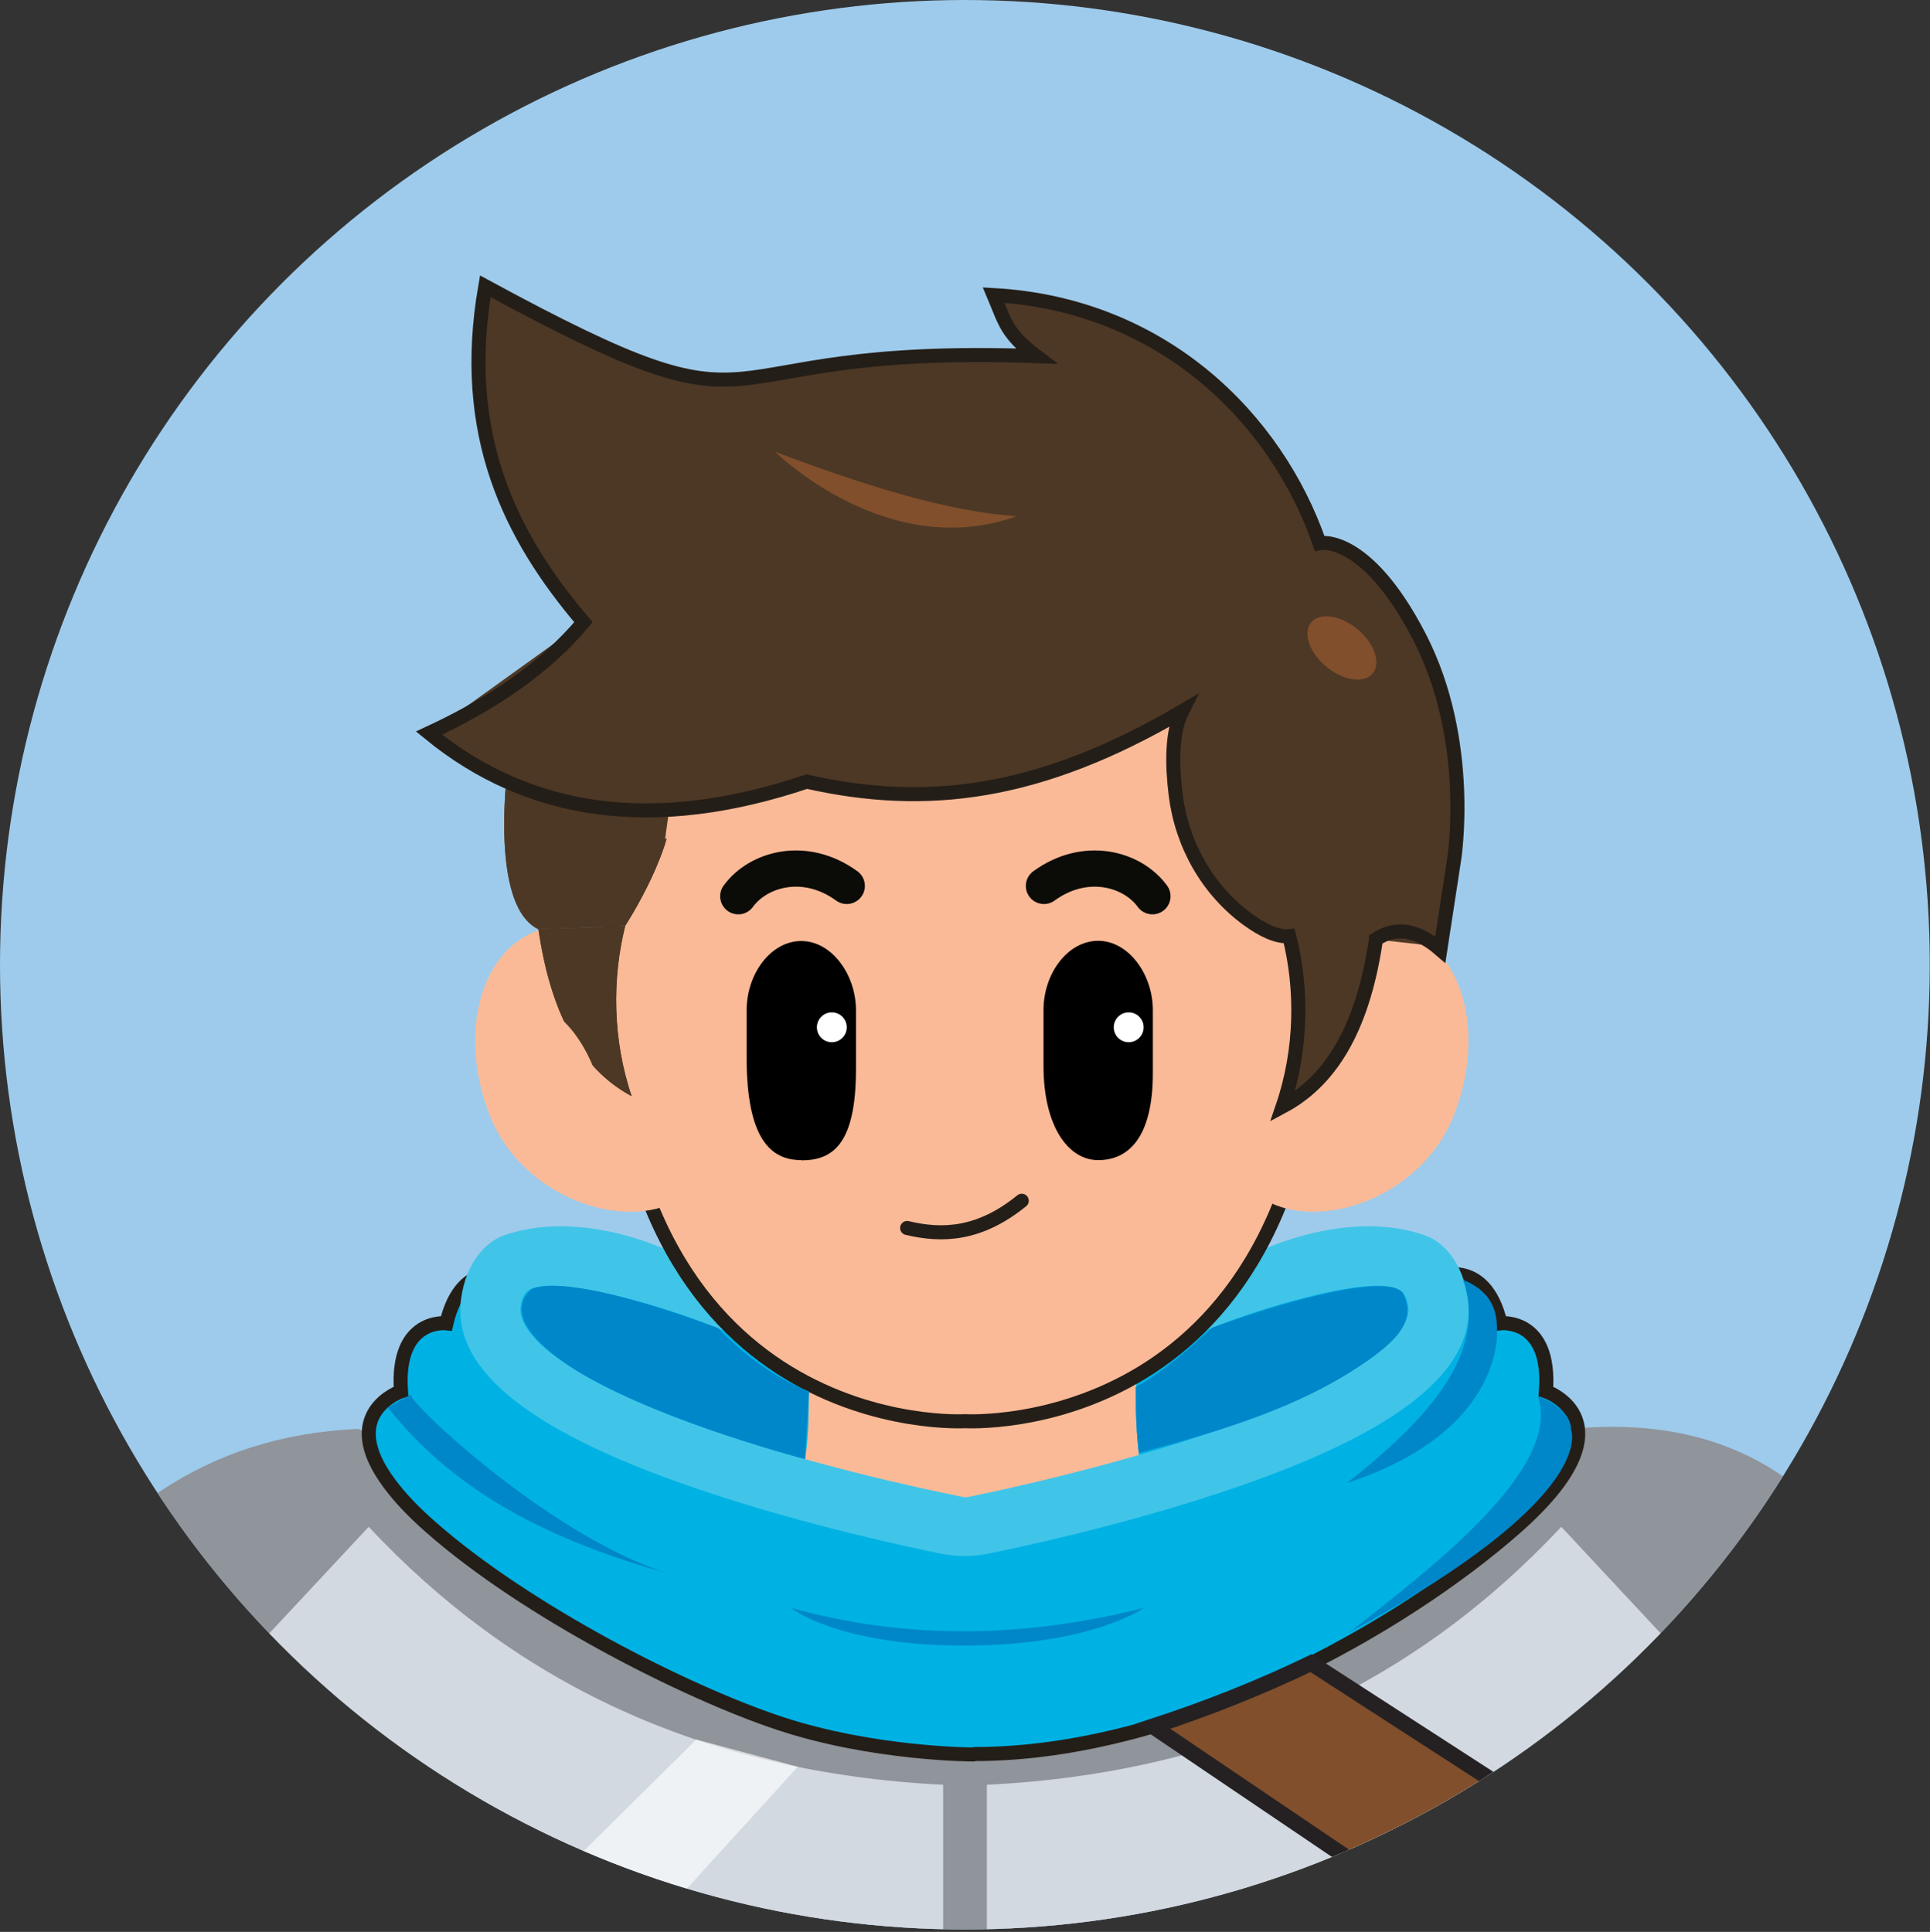
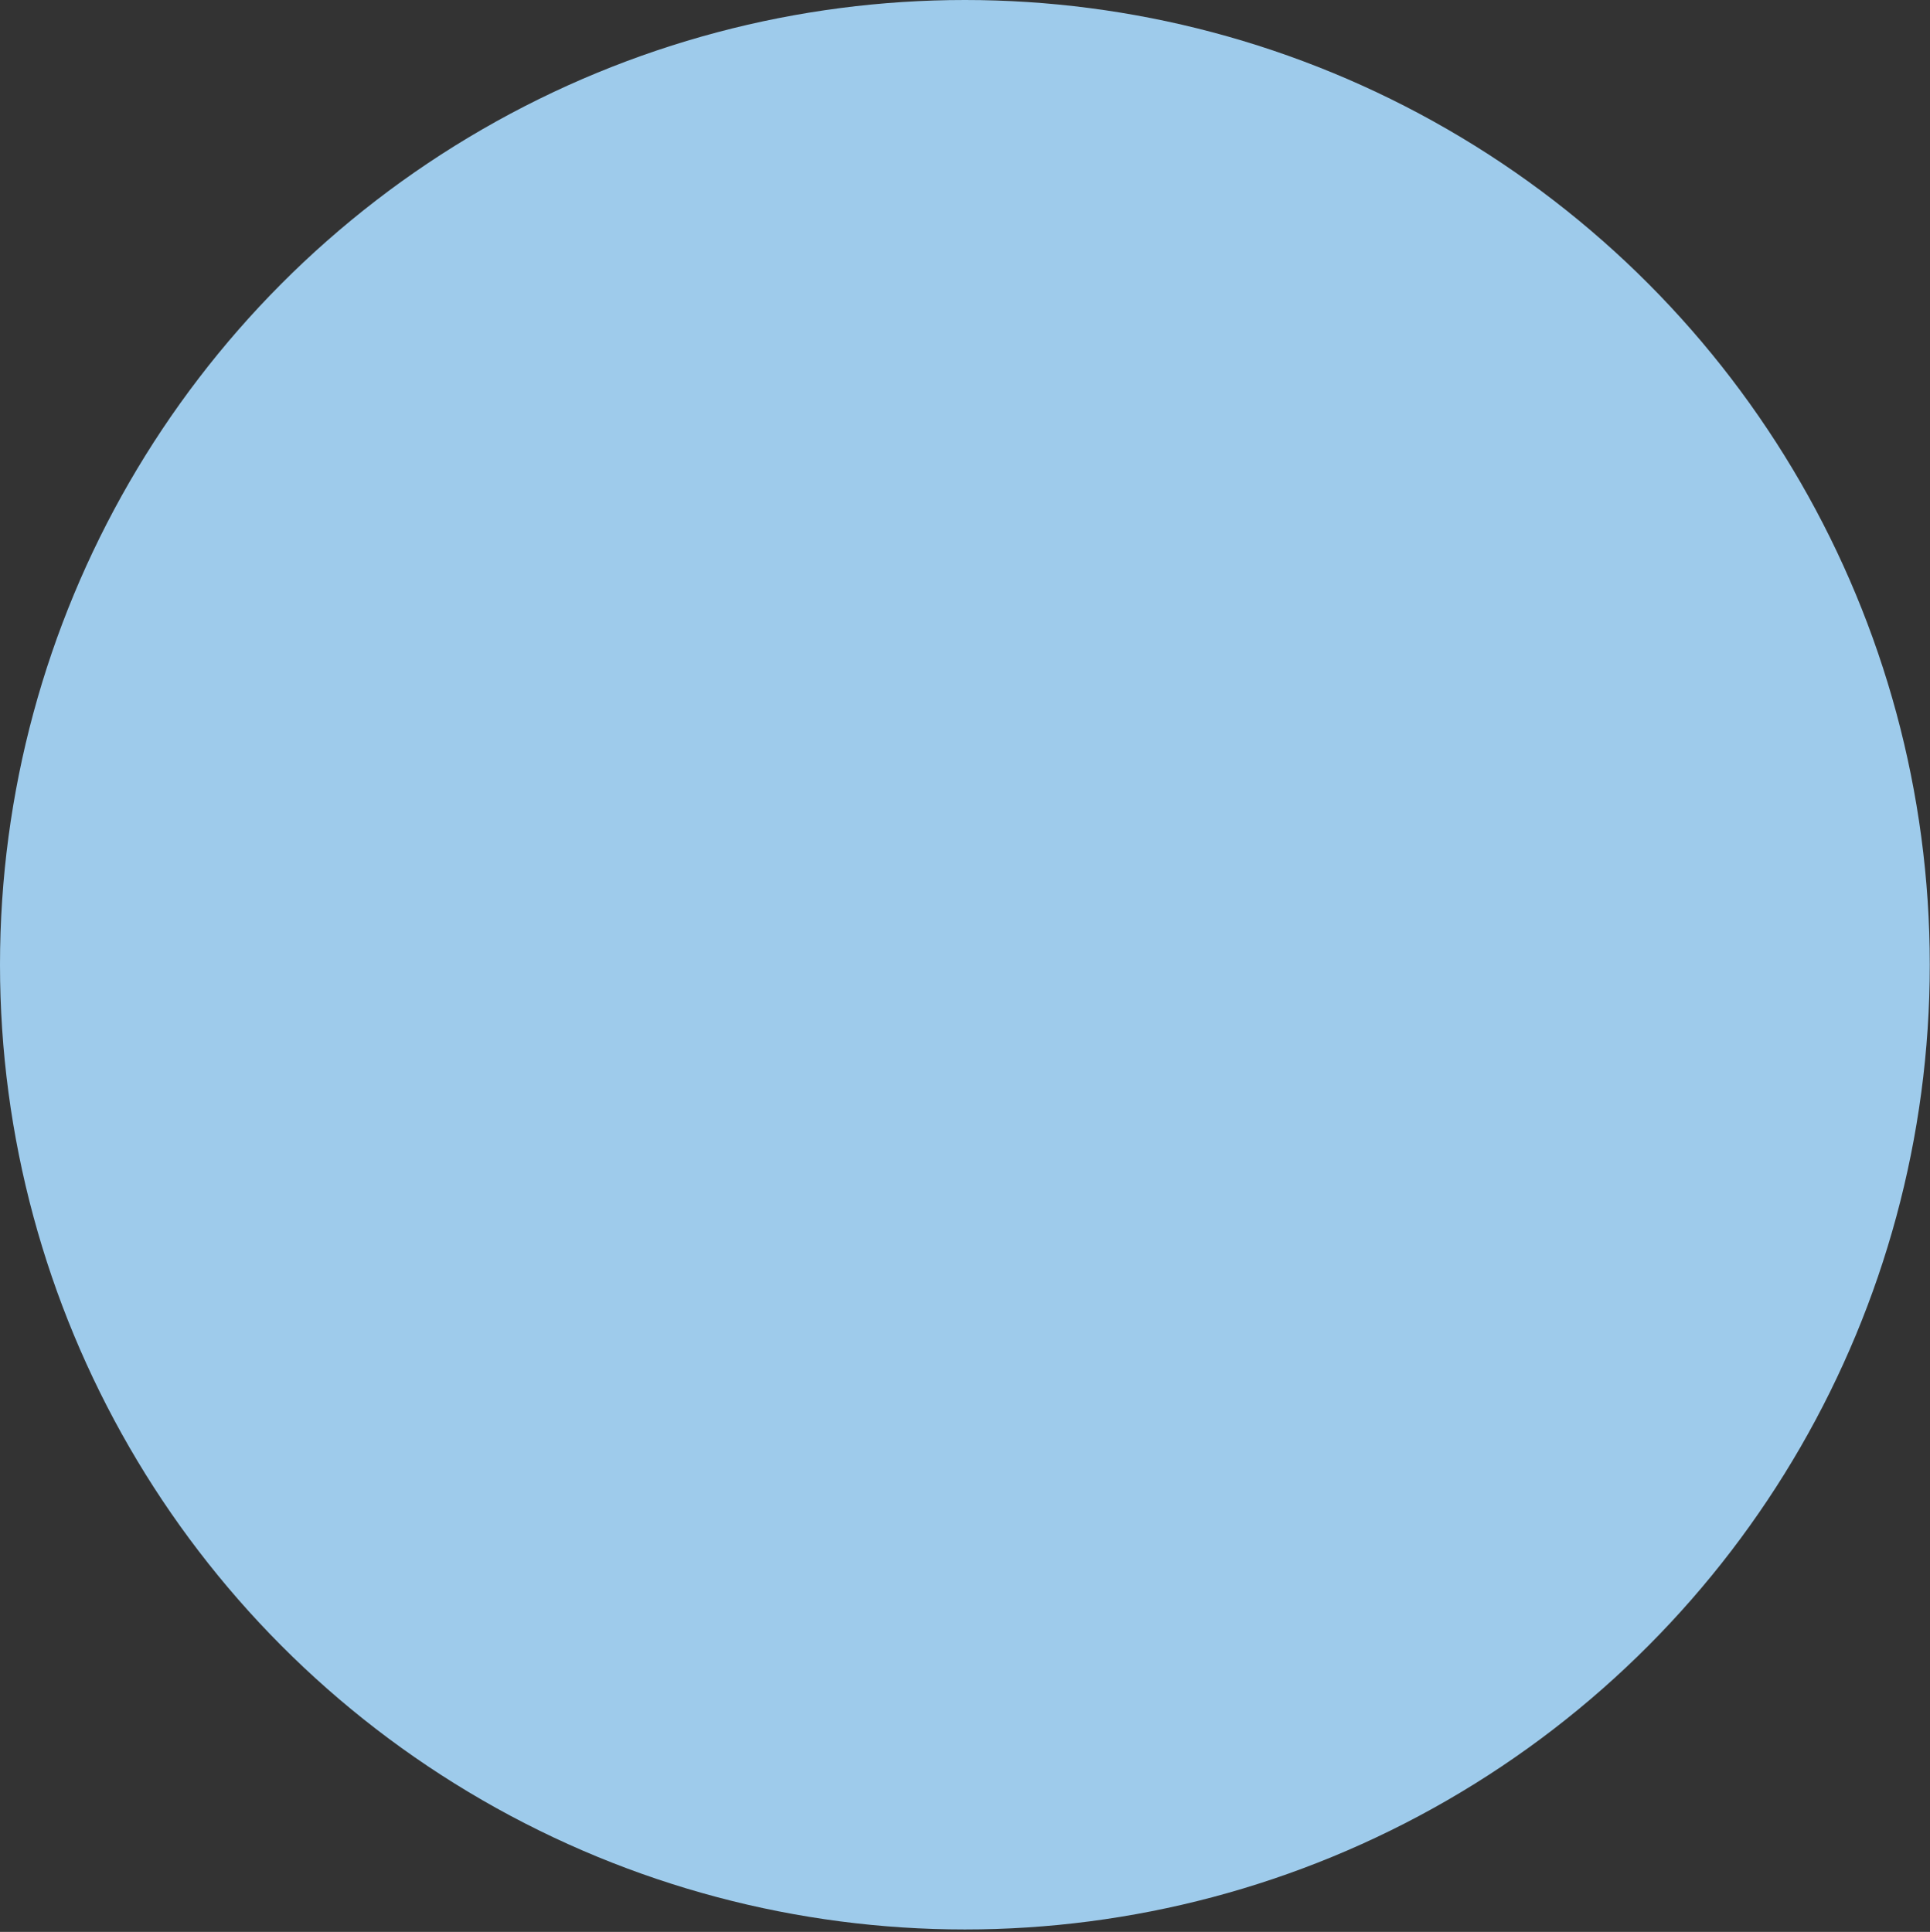
<svg xmlns="http://www.w3.org/2000/svg" viewBox="0 0 87.89 87.99">
  <rect x="0" y="0" width="87.89" height="87.99" fill="#333333" stroke="none" />
  <defs>
    <style>
      .cls-1 {
        fill: #d2d9e1;
      }

      .cls-2 {
        opacity: .65;
      }

      .cls-2, .cls-3 {
        fill: #fff;
      }

      .cls-4 {
        fill: #90949b;
      }

      .cls-5 {
        isolation: isolate;
      }

      .cls-6, .cls-7 {
        fill: #faba97;
      }

      .cls-8 {
        stroke: #252122;
        stroke-width: .71px;
      }

      .cls-8, .cls-9, .cls-10 {
        stroke-miterlimit: 10;
      }

      .cls-8, .cls-11 {
        fill: #814f2c;
      }

      .cls-9 {
        stroke: #0b0c08;
        stroke-width: 1.65px;
      }

      .cls-9, .cls-10 {
        fill: none;
        stroke-linecap: round;
      }

      .cls-12, .cls-13 {
        fill: #4d3825;
      }

      .cls-14 {
        fill: #9ecbeb;
      }

      .cls-13, .cls-7, .cls-15 {
        mix-blend-mode: multiply;
      }

      .cls-10 {
        stroke: #241e18;
        stroke-width: .64px;
      }

      .cls-16 {
        fill: #00b2e4;
      }

      .cls-17 {
        fill: #40c5e9;
      }

      .cls-18 {
        clip-path: url(#clippath);
      }

      .cls-15 {
        fill: #0087ca;
      }
    </style>
    <clipPath id="clippath">
-       <circle class="cls-14" cx="43.94" cy="43.94" r="43.94" />
-     </clipPath>
+       </clipPath>
  </defs>
  <g class="cls-5">
    <g id="Layer_2" data-name="Layer 2">
      <g>
        <circle class="cls-14" cx="43.94" cy="43.94" r="43.94" />
        <g class="cls-18">
          <g>
            <path class="cls-4" d="M86.92,74.95c-2.81-6.84-7.62-10.62-15.39-9.87l-27.2,14.81-28-14.81c-7,.3-11.9,3.95-15.39,9.87l42.98,19.82v-.08s.02.05.03.08l42.98-19.82Z" />
            <g>
              <path class="cls-16" d="M44.38,79.89c9.39,0,19.49-5.76,24.68-10.35,5.41-4.78,1.34-6.17,1.34-6.17.24-3.37-2.07-3.1-2.07-3.1-.73-3.11-2.99-2.07-2.99-2.07l-4.61-.88-16.4,4.94-16.4-4.94-4.61.88s-2.26-1.04-2.99,2.07c0,0-2.32-.27-2.07,3.1,0,0-4.07,1.38,1.34,6.17,4.35,3.85,11.61,7.54,15.9,8.95,4.28,1.42,8.83,1.42,8.83,1.42" />
-               <path class="cls-10" d="M44.33,79.91s-4.55,0-8.83-1.42c-4.28-1.42-11.55-5.11-15.9-8.95-.82-.72-1.42-1.37-1.85-1.95-2.42-3.22.51-4.22.51-4.22-.24-3.37,2.07-3.1,2.07-3.1.73-3.11,2.99-2.07,2.99-2.07l4.61-.88,16.4,4.94,16.4-4.94,4.61.88s2.26-1.04,2.99,2.07c0,0,2.32-.27,2.07,3.1,0,0,4.07,1.38-1.34,6.17-5.19,4.59-15.29,10.35-24.68,10.35" />
              <path class="cls-6" d="M36.12,68.42c.93-1.69.7-6.14.7-6.14l7.46,2.43,7.46-2.43s-.22,4.45.7,6.14c0,1.49-16.33,1.49-16.33,0Z" />
              <path class="cls-17" d="M44.04,68.19c.05-.01,5.42-1.06,10.7-2.81,7.19-2.39,9.56-4.59,9.39-5.86-.09-.61-.35-.74-.47-.81-1.38-.7-7.54,1.19-9.71,2.33,1.25-1.17,2.38-2.43,3.2-3.94,1.11-.59,4.68-1.92,7.75-.83.8.28,1.71,1.19,1.94,2.87.46,3.28-3.22,6.18-11.26,8.84-4.55,1.51-9.09,2.48-10.62,2.79-.34.07-.69.1-1.04.1h0c-.35,0-.7-.03-1.04-.1-1.52-.31-6.07-1.28-10.62-2.79-8.04-2.66-11.72-5.56-11.26-8.84.23-1.67,1.14-2.58,1.94-2.87,3.08-1.09,6.65.24,7.75.83.82,1.51,1.95,2.77,3.2,3.94-2.17-1.15-8.33-3.03-9.71-2.33-.13.06-.39.2-.47.81-.18,1.27,2.2,3.48,9.39,5.86,5.28,1.75,10.75,2.8,10.81,2.81h.11Z" />
              <path class="cls-7" d="M36.82,64.74s2.61,1.78,7.13,2.12c4.58.03,7.78-2.74,7.78-2.74l.02-1.83h-14.92v2.46Z" />
              <path class="cls-6" d="M43.95,29.65s-16.14-14.8-16.14,14.39c0,21.66,16.14,20.69,16.14,20.69,0,0,16.14.97,16.14-20.69,0-27.28-16.14-14.39-16.14-14.39Z" />
              <path class="cls-10" d="M43.95,29.65s-16.14-14.8-16.14,14.39c0,21.66,16.14,20.69,16.14,20.69,0,0,16.14.97,16.14-20.69,0-27.28-16.14-14.39-16.14-14.39Z" />
              <g>
                <path class="cls-6" d="M66.24,50.72c-1.38,3.6-5.55,5.17-8.12,4.18s-2.56-4.14-1.18-7.74c1.38-3.6,4.58-5.73,7.15-4.75s3.53,4.7,2.15,8.3Z" />
                <path class="cls-6" d="M22.27,50.72c1.38,3.6,5.55,5.17,8.12,4.18,2.57-.98,2.56-4.14,1.18-7.74-1.38-3.6-4.58-5.73-7.15-4.75s-3.53,4.7-2.15,8.3Z" />
              </g>
              <path class="cls-15" d="M36.66,66.46c-3.57-.97-8.55-2.66-11.09-4.49-1.27-.91-2.51-2.24-1.36-3.26,1.2-.5,4.58.32,8.49,1.78,1.15,1.21,2.63,2.3,4.14,2.88l-.18,3.09Z" />
              <path class="cls-15" d="M51.86,66.18c3.94-1.05,7.33-2.12,10.13-4.01,1.74-1.17,2.49-2.05,1.9-3.28-.7-.86-4.9.2-8.68,1.58-1.2,1.08-2.22,2-3.49,2.7-.01,1.02.03,2.03.14,3.02Z" />
              <line class="cls-6" x1="54.52" y1="31.79" x2="65.91" y2="41.12" />
              <path class="cls-15" d="M18.73,63.51c-.46.03,6.15,6.41,11.73,8.17-5.01-1.41-9.58-3.49-12.8-7.58l1.07-.59Z" />
              <path class="cls-15" d="M36.02,73.23c5.11,1.43,10.47,1.42,16.08,0,0,0-2.37,1.72-8.19,1.72s-7.89-1.72-7.89-1.72Z" />
              <path class="cls-15" d="M68.17,60.47s.51,4.67-6.84,7.08c3.73-2.93,6.44-5.94,5.3-9.26.87.37,1.53.95,1.54,2.18Z" />
-               <path class="cls-15" d="M71.53,65.08s1.5,2.99-10.1,9.28c3.73-2.93,9.73-7.47,8.6-10.78.87.37,1.5.87,1.51,1.5Z" />
-               <path class="cls-10" d="M41.31,55.93c1.62.39,3.31.31,5.22-1.24" />
              <path class="cls-12" d="M28.77,49.93c-2.43-1.3-3.72-3.96-4.25-7.61l3.95-.14c-.59,2.35-.59,5.15.3,7.76" />
              <path class="cls-12" d="M28.47,42.17s2.47-3.8,2.07-5.85-7.28-2.53-7.28-2.53c0,0-1.21,7.32,1.25,8.53" />
              <path class="cls-13" d="M28.77,49.93c-2.43-1.3-3.72-3.96-4.25-7.61l3.95-.14c-.59,2.35-.59,5.15.3,7.76" />
              <path class="cls-13" d="M28.47,42.17s2.47-3.8,2.07-5.85-7.28-2.53-7.28-2.53c0,0-1.21,7.32,1.25,8.53" />
              <path class="cls-7" d="M30.28,38.2c2.36-.07,4.59-.41,6.57-1.35,5.78,1.54,11.53.03,17.25-3.48v-2.22s-18.67,2.37-18.67,2.37l-4.88,2.79-.26,1.88Z" />
              <path class="cls-12" d="M62.66,42.79c-.5,3.41-1.65,5.95-3.78,7.33-.16.1-.36-.05-.31-.23.73-2.46.69-5.04.14-7.24-.55.05-1.22-.28-1.87-.75-1.85-1.34-3.02-3.43-3.3-5.69-.17-1.35-.19-2.85.29-3.8-6.5,3.81-11.64,4.43-17.09,3.2-6.93,2.33-12.64,1.53-17.2-2.21,2.86-1.33,5.28-2.96,7.03-5.05-3.36-3.95-5.64-8.57-4.47-15.3,13.96,7.57,8.81,2.6,25.09,3.18-1.37-1.04-1.42-1.55-1.94-2.78,7.67.43,12.87,5.6,14.84,11.3,0,0,2.1-.47,4.55,4.27,2.45,4.75,1.58,10.13,1.58,10.13l-.63,4.11c-.97-.84-1.95-1.12-2.93-.47Z" />
              <path class="cls-13" d="M22.35,13.45s1.92,9.48,12.05,13.89,20.26,4.13,20.26,4.13c.5,1.07-11.51,6.39-17.91,4.13-6.89,2.12-12.65,1.46-17.2-2.21l7.03-5.05c-4.12-4.31-5-9.4-4.22-14.89" />
-               <path class="cls-13" d="M54.59,31.52c3.8,9.2,10.96,9.4,11.36,1.8.15,3.2.34,6.98-.54,9.78l-2.74-.31c-.4,3.28-1.75,5.64-3.78,7.33.45-2.44.37-4.94-.17-7.48-4.18-1.93-6.37-7.21-4.12-11.13Z" />
              <path class="cls-10" d="M62.66,42.79c-.54,3.65-1.82,6.31-4.25,7.61.89-2.61.9-5.4.3-7.76-.55.05-1.22-.28-1.87-.75-1.85-1.34-3.02-3.43-3.3-5.69-.17-1.35-.19-2.85.29-3.8-6.5,3.81-11.64,4.43-17.09,3.2-6.93,2.33-12.64,1.53-17.2-2.21,2.86-1.33,5.28-2.96,7.03-5.05-3.36-3.95-5.64-8.57-4.47-15.3,13.96,7.57,8.81,2.6,25.09,3.18-1.37-1.04-1.42-1.55-1.94-2.78,7.67.43,12.87,5.6,14.84,11.3,0,0,2.1-.47,4.55,4.27,2.45,4.75,1.58,10.13,1.58,10.13l-.63,4.11c-.97-.84-1.95-1.12-2.93-.47Z" />
              <ellipse class="cls-11" cx="61.11" cy="29.5" rx="1.11" ry="1.82" transform="translate(-.6 57.74) rotate(-50.35)" />
              <path class="cls-11" d="M35.3,20.58s5.1,5.06,11,2.93c-3.08-.19-6.92-1.39-11-2.93Z" />
              <path class="cls-7" d="M60.87,51.53s4.1,0,4.05-4.49c0-.36-.18-.71-.49-.89-.38-.22-.97-.23-1.77.73-1.48,1.78-1.78,4.65-1.78,4.65Z" />
              <path class="cls-7" d="M27.8,51.53s-4.1,0-4.05-4.49c0-.36.18-.71.49-.89.38-.22.97-.23,1.77.73,1.48,1.78,1.78,4.65,1.78,4.65Z" />
              <g>
                <path d="M50.01,52.84h0c-1.37,0-2.49-1.55-2.49-4.3v-2.53c0-1.68,1.11-3.16,2.49-3.16h0c1.37,0,2.49,1.51,2.49,3.16v2.86c0,2.94-1.11,3.97-2.49,3.97Z" />
                <circle class="cls-3" cx="51.4" cy="46.79" r=".68" />
                <path d="M36.49,52.84h0c-1.37,0-2.49-.93-2.49-4.68v-2.14c0-1.68,1.11-3.16,2.49-3.16h0c1.37,0,2.49,1.51,2.49,3.16v2.67c0,3.5-1.11,4.16-2.49,4.16Z" />
                <circle class="cls-3" cx="37.88" cy="46.79" r=".68" />
              </g>
              <path class="cls-9" d="M38.56,40.35c-1.88-1.37-4.02-.79-4.94.47" />
              <path class="cls-9" d="M47.54,40.35c1.88-1.37,4.02-.79,4.94.47" />
            </g>
            <path class="cls-1" d="M42.95,94.33v-13.04c-11.11-.55-19.62-4.76-26.16-11.75l-8.3,8.9,34.46,15.89Z" />
            <path class="cls-1" d="M44.94,94.33v-13.04c11.11-.55,19.62-4.76,26.16-11.75l8.3,8.9-34.46,15.89Z" />
            <path class="cls-8" d="M52.5,78.63l10.39,7.03,7.09-3.26-10.28-6.65c-2.34,1.13-4.75,2.08-7.2,2.88Z" />
            <polygon class="cls-2" points="29.33 88.16 36.33 80.47 31.71 79.23 24.8 86.07 29.33 88.16" />
          </g>
        </g>
      </g>
    </g>
  </g>
</svg>